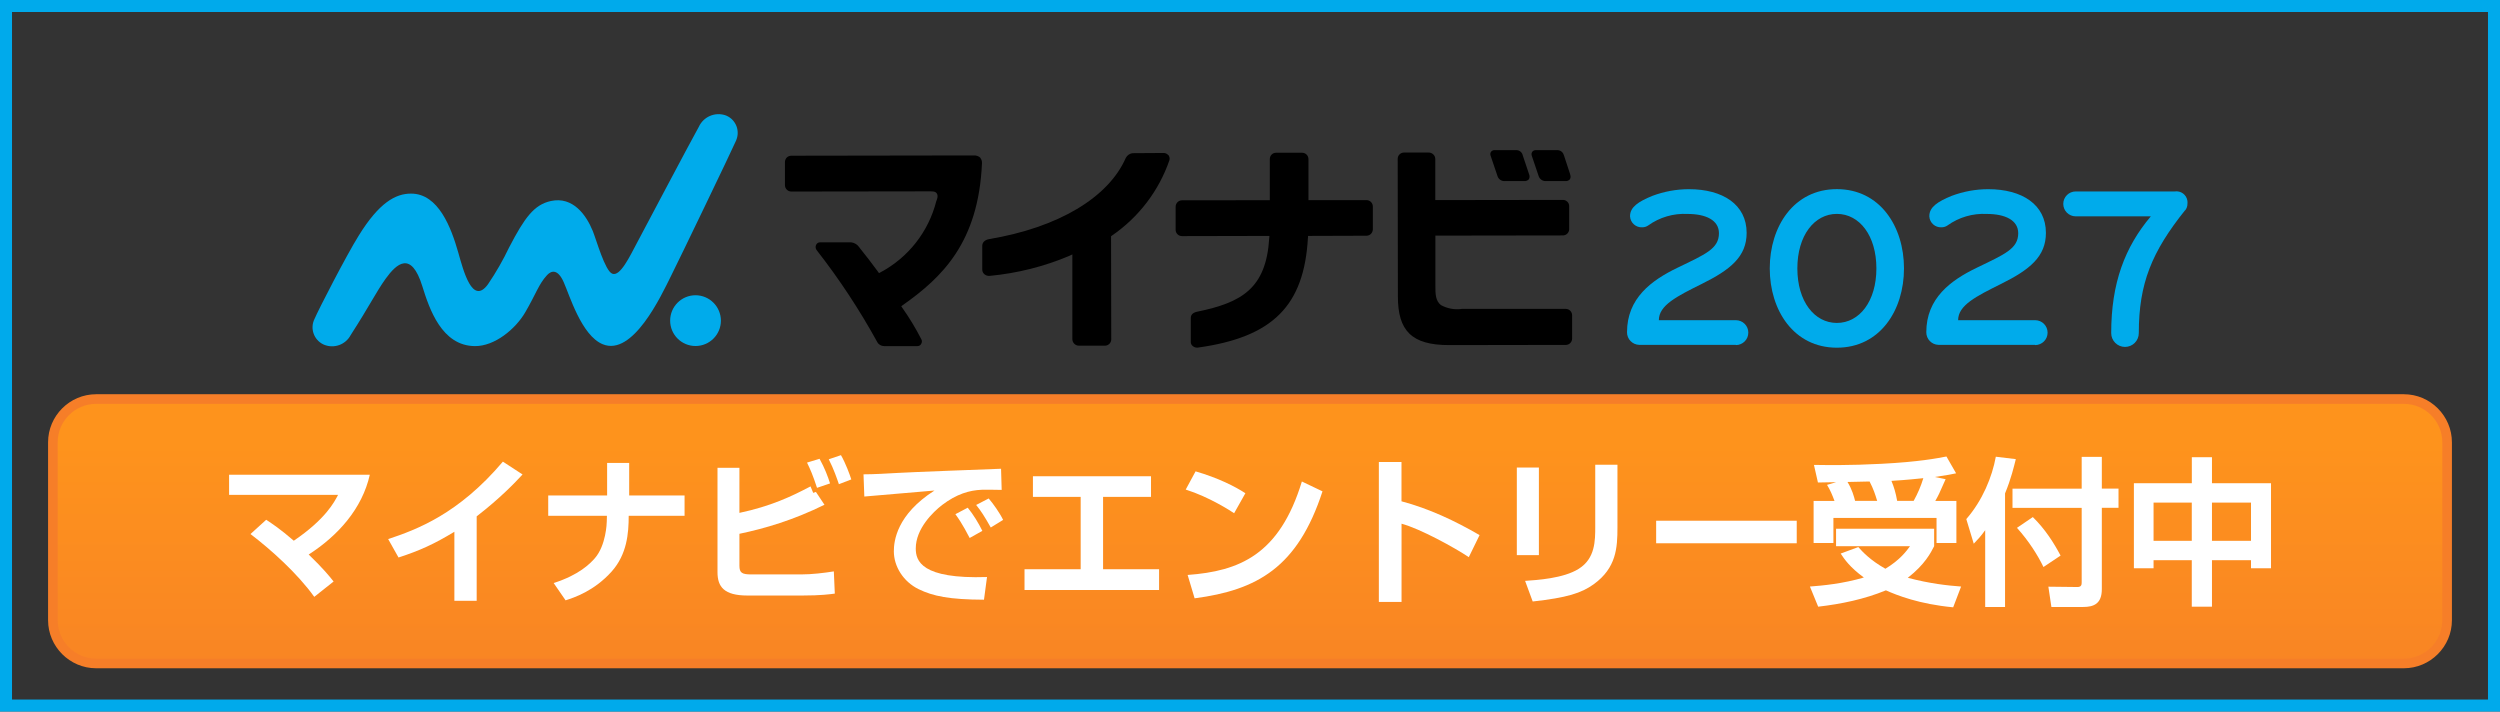
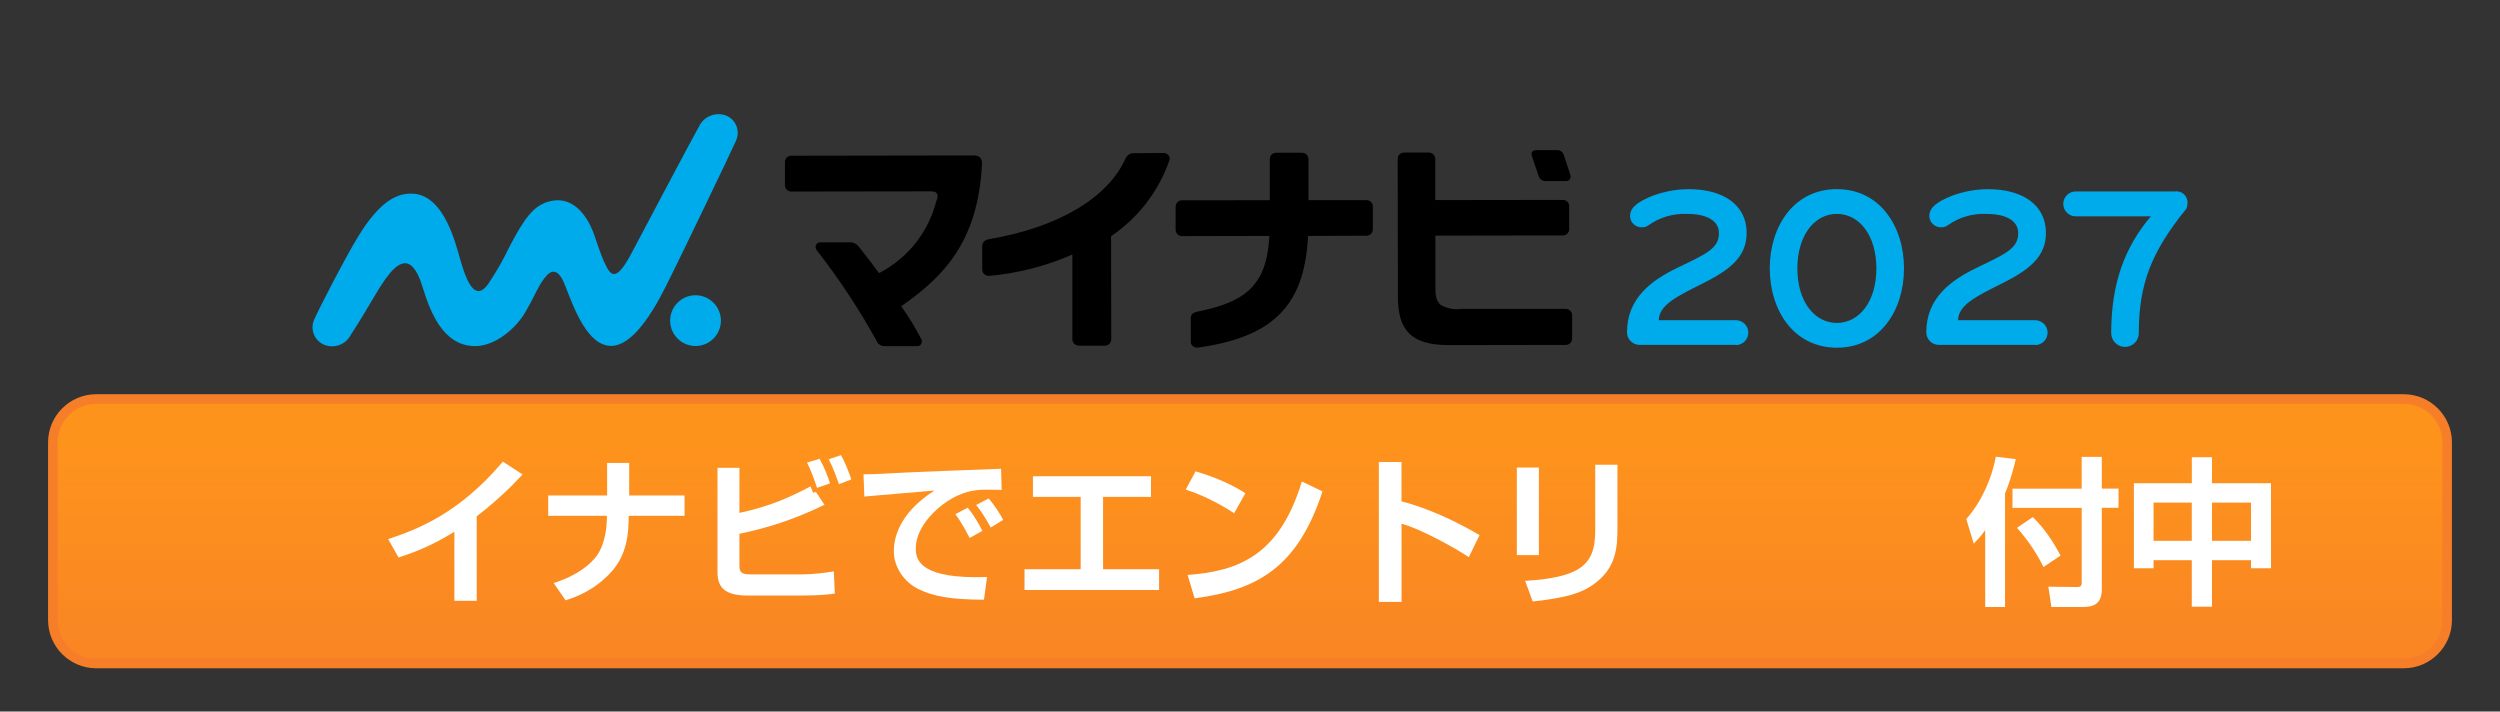
<svg xmlns="http://www.w3.org/2000/svg" id="_レイヤー_2" data-name="レイヤー 2" viewBox="0 0 520 148">
  <rect x="0" y="0" width="520" height="148" fill="#333333" stroke="none" />
  <defs>
    <style>
      .cls-1 {
        fill: url(#_名称未設定グラデーション_10);
      }

      .cls-1, .cls-2, .cls-3, .cls-4, .cls-5, .cls-6 {
        stroke-width: 0px;
      }

      .cls-3 {
        fill: #fff;
      }

      .cls-4 {
        fill: #f67e28;
      }

      .cls-5 {
        fill: #00aaeb;
      }

      .cls-6 {
        fill: #00abeb;
      }
    </style>
    <linearGradient id="_名称未設定グラデーション_10" data-name="名称未設定グラデーション 10" x1="260" y1="92.1" x2="260" y2="151.23" gradientUnits="userSpaceOnUse">
      <stop offset="0" stop-color="#fe931c" />
      <stop offset="1" stop-color="#f78126" />
    </linearGradient>
  </defs>
  <g id="_レイヤー_1-2" data-name="レイヤー 1">
    <g>
      <g id="LOGODATA">
        <path id="_パス_3578" data-name="パス 3578" class="cls-6" d="m361.04,71.73h-20.09c-1.42-.04-2.54-1.21-2.53-2.62,0-7.08,5.06-10.8,10.52-13.43,5.74-2.78,8.6-3.92,8.6-7.17,0-2.72-2.72-4.01-6.54-4.01-2.92-.15-5.8.69-8.18,2.4-.36.25-.8.38-1.24.38-1.32.07-2.45-.94-2.53-2.26,0-.03,0-.05,0-.08,0-1.86,1.73-3.01,4.64-4.2,2.43-.91,5.01-1.39,7.61-1.39,7.04,0,12,3.2,12,9.09,0,4.93-3.35,7.65-9.32,10.61-5.21,2.59-8.94,4.45-8.94,7.55h16.02c1.43,0,2.59,1.16,2.59,2.59,0,1.43-1.16,2.58-2.59,2.59l-.02-.04Z" />
        <path id="_パス_3579" data-name="パス 3579" class="cls-6" d="m382.07,72.32c-8.94,0-13.96-7.74-13.96-16.49s5.02-16.49,13.96-16.49,13.96,7.74,13.96,16.49-5.02,16.49-13.96,16.49Zm0-27.83c-4.68,0-8.22,4.49-8.22,11.34s3.54,11.34,8.22,11.34,8.22-4.49,8.22-11.34-3.54-11.34-8.22-11.34Z" />
        <path id="_パス_3580" data-name="パス 3580" class="cls-6" d="m423.29,71.73h-20.09c-1.42-.04-2.54-1.21-2.53-2.62,0-7.08,5.06-10.8,10.52-13.43,5.74-2.78,8.6-3.92,8.6-7.17,0-2.72-2.72-4.01-6.54-4.01-2.92-.15-5.8.69-8.18,2.4-.36.25-.8.38-1.24.38-1.32.07-2.45-.94-2.53-2.26,0-.03,0-.05,0-.08,0-1.86,1.73-3.01,4.64-4.2,2.43-.91,5.01-1.39,7.61-1.39,7.04,0,12,3.2,12,9.09,0,4.93-3.35,7.65-9.32,10.61-5.21,2.59-8.94,4.45-8.94,7.55h16.02c1.43,0,2.59,1.16,2.59,2.59,0,1.43-1.16,2.58-2.59,2.59l-.02-.04Z" />
        <path id="_パス_3581" data-name="パス 3581" class="cls-2" d="m326.61,36.31c-.4-1.22-1.03-3.16-1.27-3.88l-.08-.21c-.18-.62-.77-1.03-1.41-.99h-4.36c-.3-.03-.6.1-.78.34-.16.23-.2.53-.11.8.1.34.99,2.97,1.46,4.32.25.65.91,1.05,1.6.97h3.88c.37.05.74-.08.99-.36.18-.3.2-.67.06-.99" />
-         <path id="_パス_3582" data-name="パス 3582" class="cls-2" d="m316.7,32.18c-.19-.6-.78-1-1.41-.95h-4.36c-.3-.03-.59.09-.78.32-.17.24-.22.54-.11.82.11.34.99,2.99,1.46,4.32.24.65.9,1.06,1.6.97h3.92c.36.04.72-.09.97-.36.18-.3.21-.67.08-.99-.48-1.43-1.29-3.88-1.39-4.15" />
        <path id="_パス_3583" data-name="パス 3583" class="cls-6" d="m149.95,66.68c0,2.92-2.35,5.28-5.27,5.29-2.92,0-5.28-2.35-5.29-5.27,0-2.92,2.35-5.28,5.27-5.29,2.91,0,5.27,2.36,5.29,5.27" />
        <path id="_パス_3584" data-name="パス 3584" class="cls-6" d="m153.11,29.21c.87-1.97-.02-4.27-1.99-5.14-.1-.05-.21-.09-.32-.12-2.16-.67-4.49.36-5.44,2.42-1.81,3.23-11.22,21.06-12.8,24.02-1.58,2.97-3.56,7.19-5.21,6.54-1.52-.59-3.31-7.08-4.07-8.92-1.35-3.29-4.11-7.19-8.69-6.2-3.52.76-5.5,3.52-8.67,9.61-1.28,2.68-2.76,5.27-4.43,7.72-3.25,4.45-5.1-2.85-6.18-6.64-1.45-5.08-4.09-12.25-9.83-12.23-3.21,0-6.64,1.88-10.9,8.79-2.49,3.99-8.31,15.27-9.17,17.29-.96,1.95-.15,4.31,1.81,5.27.07.03.14.07.21.09,2.07.84,4.45-.02,5.5-2,4.09-6.35,5.21-8.83,7.3-11.76,2.24-3.1,5.29-5.9,7.61,1.58,1.46,4.7,4.03,12.4,10.92,12.46,4.15.04,8.45-3.56,10.46-6.98,2.26-3.86,2.83-5.93,4.58-7.8.89-.95,2.21-1.29,3.44,1.46,1.2,2.66,3.69,11.11,8.12,12.93,6.26,2.59,12.14-10.04,14.15-14.08,1.64-3.25,12.9-26.63,13.62-28.34" />
        <path id="_パス_3585" data-name="パス 3585" class="cls-2" d="m203.92,32.81c-.37-.34-.87-.51-1.37-.48h.04c-1.85,0-38.01.06-38.01.06-.38,0-.74.16-.99.44-.21.26-.33.58-.32.91v4.81c.02.71.6,1.28,1.31,1.29h.21l27.7-.04h1.12c.8,0,1.03.15,1.22.4.42.55,0,1.43-.08,1.64-1.61,6.35-5.82,11.72-11.6,14.8l-.32.17-.21-.3c-1.41-1.94-2.47-3.27-3.71-4.83l-.17-.23c-.39-.58-1.01-.97-1.71-1.05h-6.41c-.39-.02-.75.21-.89.57-.14.33-.1.71.1,1.01,4.72,6.04,8.94,12.44,12.63,19.15.27.53.83.86,1.43.86h6.96c.34,0,.65-.2.78-.51.17-.29.17-.64,0-.93-1.16-2.26-2.47-4.43-3.94-6.51l-.23-.34.34-.25c8.12-5.73,15.73-12.99,16.45-29.48.03-.42-.1-.83-.36-1.16" />
        <path id="_パス_3586" data-name="パス 3586" class="cls-2" d="m242.99,32.26c-.25-.3-.63-.47-1.03-.44-.72,0-4.18.02-6.3.04-.64.04-1.21.42-1.5.99-3.61,8.26-14.08,14.49-28.46,16.89-.93.19-1.37.72-1.39,1.35v4.98c0,.36.15.71.42.95.32.28.74.41,1.16.36,5.7-.54,11.28-1.94,16.55-4.17l.61-.29v17.65c.02.75.64,1.35,1.39,1.33h0s5.44,0,5.44,0c.67-.03,1.22-.56,1.26-1.24l-.04-21.53.19-.13c5.57-3.82,9.77-9.33,11.96-15.71.09-.37,0-.75-.23-1.05" />
        <path id="_パス_3587" data-name="パス 3587" class="cls-2" d="m272.07,49.47v-.4l12.17-.04c.35,0,.69-.15.93-.4.23-.24.36-.56.38-.89v-4.79c0-.74-.6-1.33-1.33-1.33h-12.06v-8.52c0-.73-.58-1.33-1.31-1.33-.03,0-.05,0-.08,0h-5.36c-.36,0-.71.15-.95.42-.22.24-.34.56-.34.89v8.56l-18.2.02c-.38-.01-.74.13-1.01.4-.25.26-.39.61-.38.97v4.81c.02.72.63,1.29,1.35,1.27h.17l17.99-.04-.04.46c-.65,10.42-5.63,13.39-15.03,15.31-.82.19-1.29.59-1.29,1.31v4.95c-.01.35.14.68.42.89.28.23.63.34.99.32,15.73-2.17,22.16-8.77,22.96-22.85" />
        <path id="_パス_3588" data-name="パス 3588" class="cls-2" d="m325.98,41.94c-.23-.23-.53-.35-.86-.36h-.23l-26.35.04v-8.54c0-.36-.14-.7-.4-.95-.27-.27-.64-.41-1.03-.4h-5.08c-.73,0-1.32.6-1.31,1.32,0,0,0,0,0,0l.04,28.61c0,7.11,2.82,10.12,10.63,10.12h.63l23.76-.04c.68-.05,1.21-.61,1.22-1.29v-4.87c0-.73-.58-1.32-1.3-1.33,0,0,0,0,0,0h-21.7l-.04.02c-1.47.18-2.96-.1-4.26-.82-1.07-.87-1.16-2.15-1.14-4.15v-10.29l26.5-.04c.72.01,1.32-.57,1.33-1.29,0-.01,0-.03,0-.04v-4.77c0-.36-.15-.71-.42-.95" />
        <path id="_パス_3589" data-name="パス 3589" class="cls-6" d="m454.49,43.74c-6.9,8.62-9.62,15.2-9.62,25.55,0,1.59-1.29,2.87-2.87,2.87s-2.87-1.29-2.87-2.87c0-10.4,2.83-17.88,8.24-24.29h-15.62c-1.43,0-2.59-1.16-2.59-2.59s1.16-2.59,2.59-2.59h20.6c1.26-.19,2.44.67,2.63,1.94.03.2.03.41.01.61.01.5-.16,1-.48,1.39l-.02-.02Z" />
      </g>
      <g>
        <g>
          <rect class="cls-1" x="11" y="83" width="498" height="55" rx="9" ry="9" />
          <path class="cls-4" d="m500,84c4.41,0,8,3.59,8,8v37c0,4.41-3.59,8-8,8H20c-4.41,0-8-3.59-8-8v-37c0-4.41,3.59-8,8-8h480m0-2H20c-5.5,0-10,4.5-10,10v37c0,5.5,4.5,10,10,10h480c5.5,0,10-4.5,10-10v-37c0-5.5-4.5-10-10-10h0Z" />
        </g>
        <g>
-           <path class="cls-3" d="m65.37,124.15c-3.5-4.88-9.01-9.83-13.27-13.07l3.27-2.97c1.25.83,2.87,1.88,5.74,4.36,6.6-4.49,8.42-8.02,9.21-9.54h-22.67v-4.19h29.27c-1.58,7.06-6.6,12.67-12.71,16.6,3.07,2.97,4.26,4.46,5.18,5.61l-4.03,3.2Z" />
-           <path class="cls-3" d="m99.16,124.97h-4.65v-14.36c-4.19,2.54-7.23,3.93-11.62,5.35l-2.15-3.83c5.94-1.98,14.65-5.21,23.86-16.11l4.09,2.67c-1.55,1.68-4.59,4.88-9.54,8.71v17.56Z" />
+           <path class="cls-3" d="m99.16,124.97h-4.65v-14.36c-4.19,2.54-7.23,3.93-11.62,5.35l-2.15-3.83c5.94-1.98,14.65-5.21,23.86-16.11l4.09,2.67c-1.55,1.68-4.59,4.88-9.54,8.71Z" />
          <path class="cls-3" d="m126.28,103.06v-6.77h4.59v6.77h11.52v4.22h-11.62c0,3.66-.36,8.02-3.53,11.58-3.66,4.09-7.85,5.45-9.6,6.01l-2.48-3.6c5.28-1.68,7.59-4.03,8.61-5.21,2.28-2.67,2.44-7.23,2.44-7.62l.03-1.16h-12.21v-4.22h12.24Z" />
          <path class="cls-3" d="m153.8,97.31v9.37c6.53-1.39,10.79-3.4,14.79-5.51l.56,1.35.56-.2,1.78,2.67c-6.44,3.17-12.31,4.92-17.69,6.04v6.63c0,1.49.53,1.82,2.48,1.82h10.36c2.21,0,4.72-.3,6.8-.63l.2,4.62c-.99.13-2.87.4-6.77.4h-11.39c-4.88,0-6.24-1.82-6.24-4.85v-21.72h4.55Zm16.14,4.16c-.89-2.71-1.39-3.83-2.08-5.25l2.61-.79c1.06,1.91,1.75,3.73,2.18,5.12l-2.71.92Zm4.55-.76c-.4-1.16-1.06-3.13-2.11-5.18l2.54-.86c.99,1.72,1.85,4.09,2.15,5.05l-2.57.99Z" />
          <path class="cls-3" d="m208.36,101.9c-.76,0-2.9-.07-4.12-.03-2.61.1-5.28.89-8.28,3.17-1.88,1.45-5.48,4.92-5.48,9.04,0,2.54,1.09,6.4,14.82,5.94l-.63,4.72c-7.23-.03-10.59-.73-13.63-2.21-3.14-1.55-5.12-4.69-5.12-7.86,0-2.14.59-7.62,8.45-12.64-2.31.2-12.51,1.06-14.59,1.25l-.17-4.62c2.21,0,4.85-.17,7.29-.3,2.84-.17,17.96-.73,21.32-.86l.13,4.39Zm-6.67,10c-.33-.59-1.45-2.9-2.97-4.95l2.57-1.35c1.16,1.42,2.21,3.14,3.04,4.82l-2.64,1.48Zm4.39-2.18c-1.35-2.38-1.98-3.37-3.04-4.69l2.61-1.35c.92,1.06,2.34,3.07,3,4.46l-2.57,1.58Z" />
          <path class="cls-3" d="m239.41,99.06v4.29h-9.97v15.05h11.65v4.32h-27.99v-4.32h11.68v-15.05h-9.93v-4.29h24.56Z" />
          <path class="cls-3" d="m256.7,106.75c-.69-.46-5.15-3.37-10.07-4.92l2.05-3.79c4.75,1.39,8.18,3.13,10.36,4.55l-2.34,4.16Zm-9.67,12.84c10.73-.79,19.11-4.16,23.76-19.44l4.29,2.05c-5.15,15.81-13.56,20.53-26.6,22.25l-1.45-4.85Z" />
          <path class="cls-3" d="m291.51,96.09v8.18c5.74,1.52,11.12,4.06,16.24,7.03l-2.24,4.59c-2.94-1.98-10.17-5.94-13.99-6.96v16.27h-4.72v-29.11h4.72Z" />
          <path class="cls-3" d="m320.09,115.47h-4.59v-18.22h4.59v18.22Zm16.34-5.78c0,4.26-.23,8.42-4.92,11.82-2.61,1.88-5.61,2.81-12.71,3.6l-1.58-4.29c2.44-.17,7.99-.5,11.16-2.51,3.43-2.15,3.43-5.84,3.43-8.81v-12.84h4.62v13.04Z" />
-           <path class="cls-3" d="m373.72,108.31v4.69h-29.24v-4.69h29.24Z" />
-           <path class="cls-3" d="m386.52,113.78c.86.96,2.44,2.71,5.64,4.52,3.07-1.85,4.42-3.73,5.12-4.69h-15.38v-3.63h20.4v3.63c-.69,1.35-1.92,3.8-5.48,6.57,4.59,1.22,8.35,1.62,11.09,1.82l-1.65,4.32c-7.06-.66-11.72-2.51-13.99-3.53-4.49,1.85-9.27,2.84-14.09,3.4l-1.72-4.19c2.67-.2,6.86-.59,11.22-1.88-2.94-2.15-4.06-3.83-4.82-4.98l3.66-1.35Zm-4.95-9.6c-.43-1.16-.89-2.28-1.55-3.33l1.91-.56c-.53.03-3.5.07-3.8.07l-.83-3.66c2.58.03,7.33.13,14.06-.23,7.79-.4,11.65-1.16,13.5-1.52l2.01,3.5c-.99.2-1.65.36-4.42.76l2.24.46c-1.35,3.1-1.55,3.47-2.15,4.52h4.39v8.75h-4.13v-5.21h-21.45v5.21h-4.12v-8.75h4.32Zm8.88,0c-.43-1.42-.76-2.44-1.58-4.03l-4.59.1c.96,1.55,1.35,3.04,1.58,3.93h4.59Zm7.59,0c.83-1.49,1.52-3.07,2.01-4.72-3.76.4-5.74.5-6.63.56.53,1.29.89,2.47,1.19,4.16h3.43Z" />
          <path class="cls-3" d="m412.92,110.28c-.92,1.29-1.58,1.98-2.38,2.81l-1.55-5.12c3.37-3.86,5.38-8.78,6.14-12.97l4.16.5c-.4,1.58-.96,4.03-2.24,7.13v23.63h-4.13v-15.97Zm20.07-15.25h4.19v6.6h3.47v3.99h-3.47v16.93c0,3.07-1.72,3.7-3.89,3.7h-6.6l-.63-4.22,6.04.07c.86,0,.89-.53.89-.99v-15.48h-14.39v-3.99h14.39v-6.6Zm-10.17,12.51c2.61,2.57,4.36,5.35,5.78,8.02l-3.56,2.38c-1.16-2.41-3-5.35-5.51-8.15l3.3-2.24Z" />
          <path class="cls-3" d="m455.89,126.19v-9.67h-7.95v1.68h-4.09v-17.69h12.05v-5.41h4.19v5.41h12.28v17.69h-4.16v-1.68h-8.12v9.67h-4.19Zm-7.95-21.65v7.95h7.95v-7.95h-7.95Zm12.15,0v7.95h8.12v-7.95h-8.12Z" />
        </g>
      </g>
-       <path class="cls-5" d="m517.5,2.5v143H2.5V2.5h515m2.5-2.5H0v148h520V0h0Z" />
    </g>
  </g>
</svg>